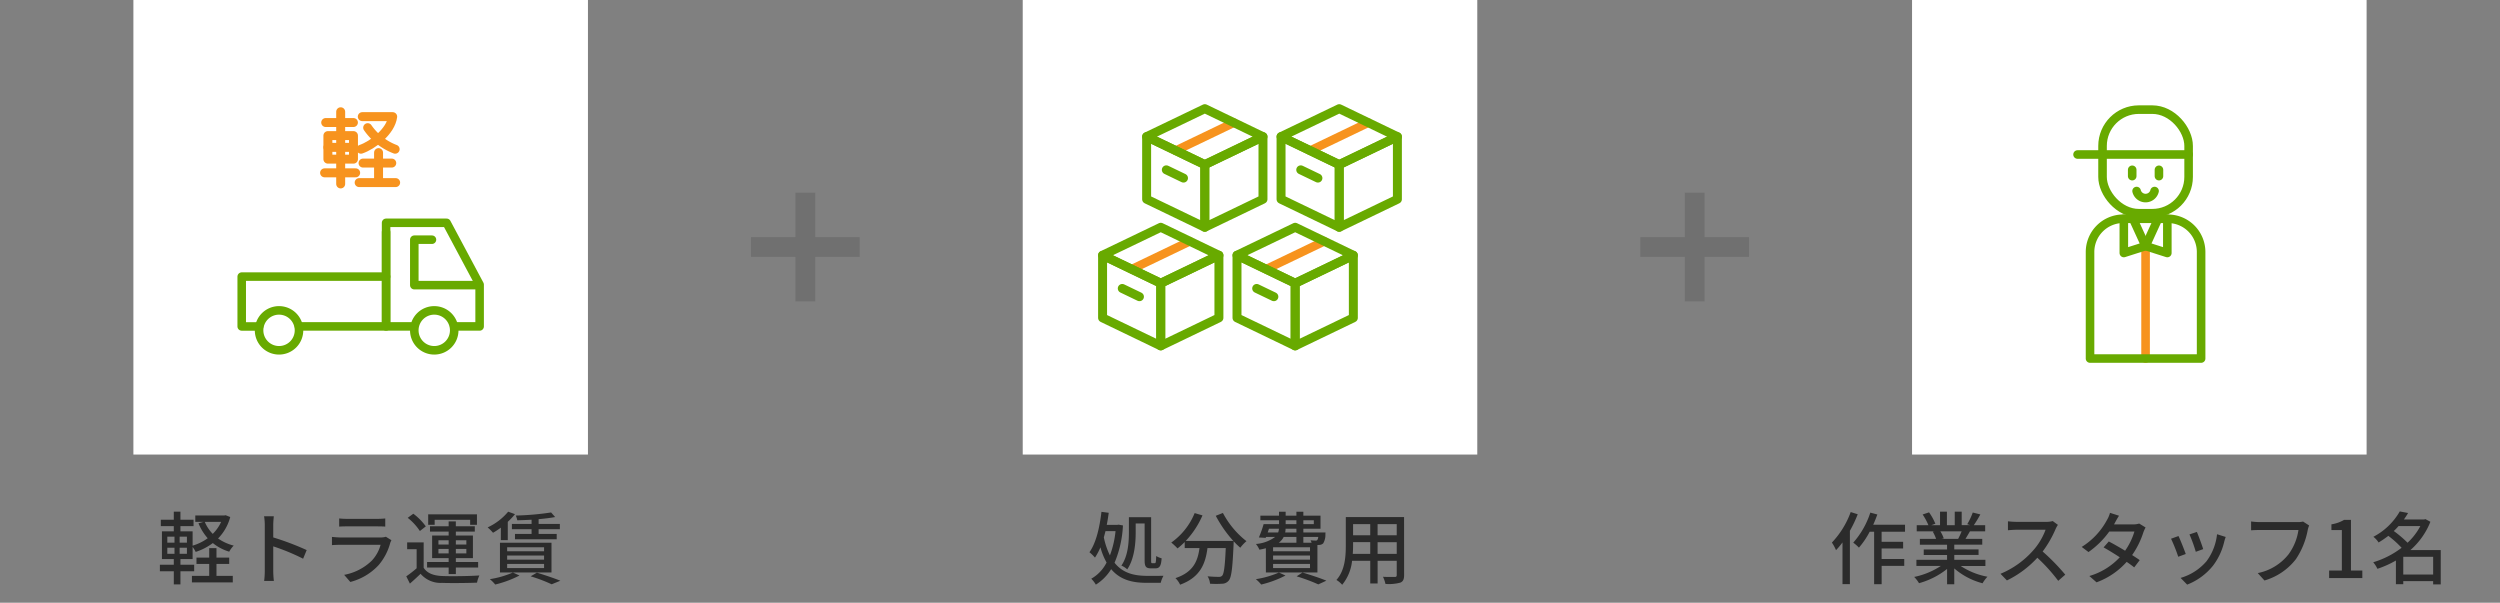
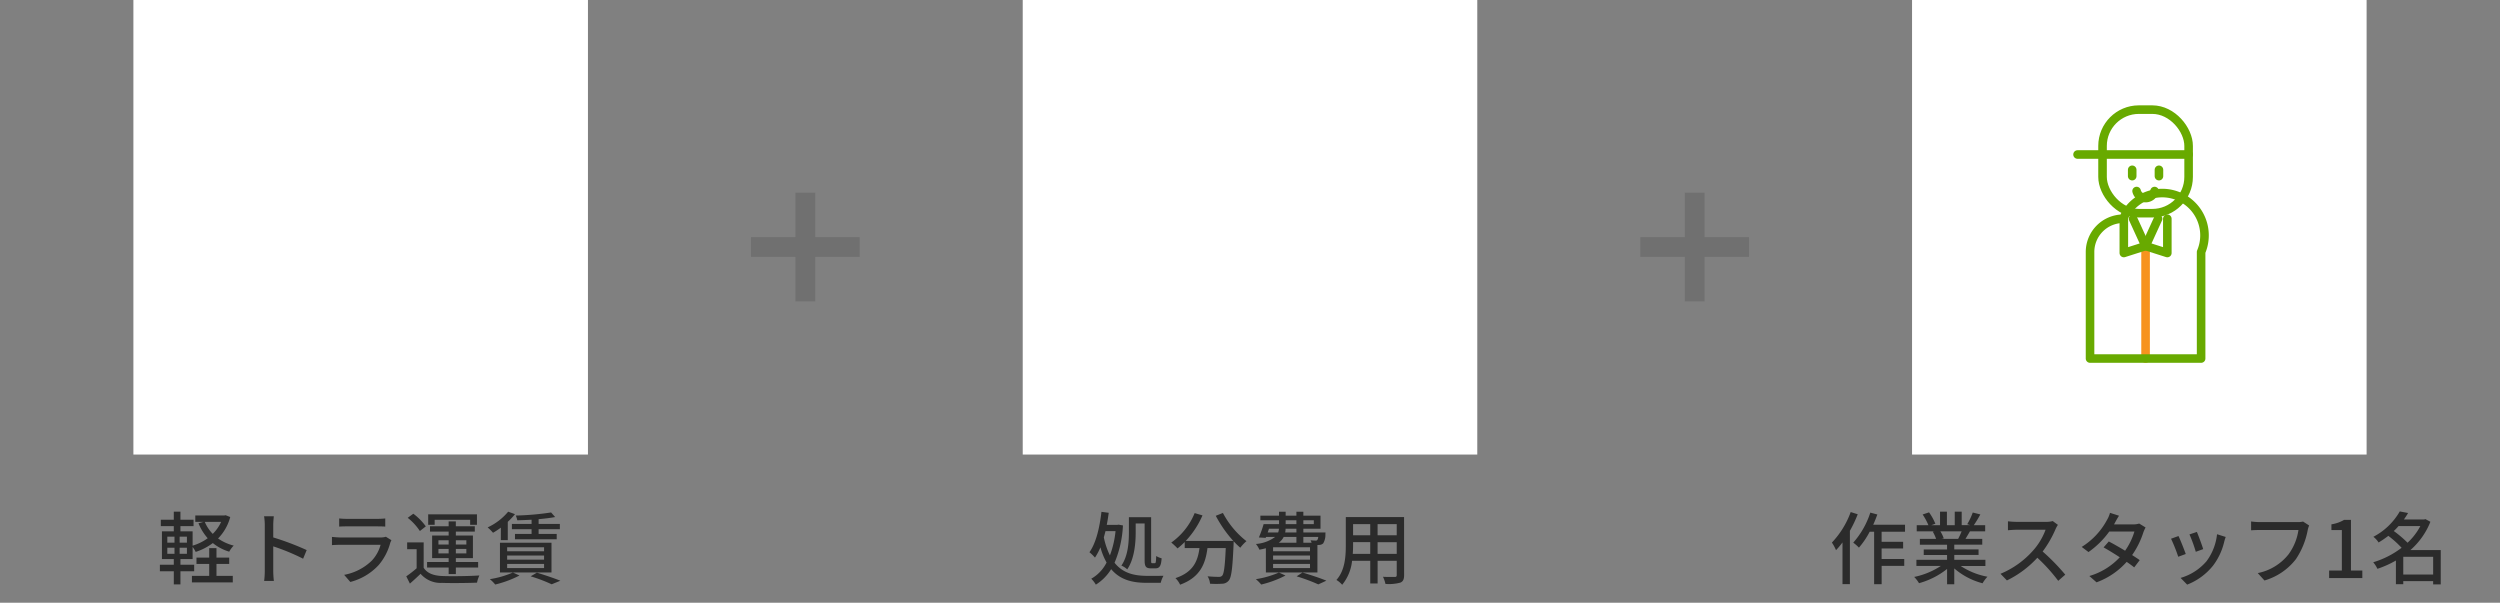
<svg xmlns="http://www.w3.org/2000/svg" viewBox="0 0 506 122">
  <rect x="0" y="0" width="506" height="122" fill="#808080" stroke="none" />
  <defs>
    <clipPath id="a">
      <path data-name="長方形 26655" transform="translate(241 1308)" fill="#fff" d="M0 0h68v68H0z" />
    </clipPath>
    <clipPath id="b">
-       <path data-name="長方形 26654" transform="translate(274 1308)" fill="#fff" d="M0 0h68v68H0z" />
-     </clipPath>
+       </clipPath>
  </defs>
  <g data-name="グループ 61797">
    <g data-name="グループ 61793">
      <g data-name="グループ 61503">
        <path data-name="長方形 26652" fill="#fff" d="M387 0h92v92h-92z" />
        <path data-name="パス 47957" d="M374.584 103.64a17.8 17.8 0 01-3.808 6.176 8.965 8.965 0 01.832 1.536 14.461 14.461 0 001.312-1.568v8.448h1.5v-10.8a25.443 25.443 0 001.584-3.344zm10.992 3.984V106.2h-6.432c.3-.672.576-1.376.832-2.064l-1.424-.384a17 17 0 01-3.456 6.08 8.958 8.958 0 011.152 1.008 16.56 16.56 0 002.176-3.216h.9v10.624h1.52v-3.712h4.576v-1.392h-4.58v-2.128h4.352v-1.36h-4.352v-2.032zm11.456-.08a14.929 14.929 0 01-.7 1.52h-3.38l.464-.1a6.731 6.731 0 00-.688-1.424zm4.816 7.008V113.3h-6.3v-.976h4.912v-1.12h-4.916v-.96h5.664v-1.18h-3.392c.272-.448.592-.976.9-1.52h3.084V106.3h-2.3a25.035 25.035 0 001.324-2.18l-1.536-.384a13.945 13.945 0 01-1.12 2.364l.608.192h-1.728v-2.732h-1.408v2.74h-1.584v-2.74h-1.392v2.74H390.9l.816-.3a11.121 11.121 0 00-1.276-2.3l-1.3.432a12 12 0 011.172 2.168h-2.368v1.244h3.632l-.384.064a7.926 7.926 0 01.672 1.456h-3.28v1.184h5.5v.96h-4.72v1.12h4.72v.972h-6.204v1.248h4.944a15.524 15.524 0 01-5.392 2.224 6.677 6.677 0 01.976 1.264 15.892 15.892 0 005.68-2.88v3.1h1.456v-3.208a14.273 14.273 0 005.728 3.008 6.682 6.682 0 01.992-1.328 14.694 14.694 0 01-5.424-2.176zm13.632-9.088a4.853 4.853 0 01-1.392.16h-5.936a17.119 17.119 0 01-1.744-.112v1.808c.256-.016 1.12-.1 1.744-.1h5.872a13.164 13.164 0 01-2.544 4.224 17.978 17.978 0 01-6.58 4.692l1.3 1.344a20.477 20.477 0 006.16-4.592 34.608 34.608 0 014.224 4.672l1.424-1.248a42.527 42.527 0 00-4.576-4.688 21.9 21.9 0 002.624-4.56 5.523 5.523 0 01.464-.832zm17.488.5a3.725 3.725 0 01-1.2.176h-3.888l.192-.352c.16-.32.512-.928.816-1.408l-1.824-.58a5.653 5.653 0 01-.608 1.44 14.405 14.405 0 01-5.12 5.456l1.376 1.04a17.629 17.629 0 004.208-4.16h5.088a13.288 13.288 0 01-1.888 3.888c-1.168-.7-2.4-1.408-3.3-1.872l-1.056 1.2c.864.48 2.1 1.232 3.28 2a13.639 13.639 0 01-6.16 3.792l1.456 1.28a15.172 15.172 0 006.1-4.144c.608.416 1.136.8 1.52 1.12l1.12-1.472c-.4-.288-.944-.64-1.536-1.024a17.146 17.146 0 002.272-4.592 8.078 8.078 0 01.448-.992zm11.68 1.7l-1.5.5a29.263 29.263 0 011.28 3.52l1.5-.544c-.208-.716-.992-2.812-1.28-3.484zm4.08.464a11.105 11.105 0 01-2.128 5.464 10.9 10.9 0 01-5.248 3.376l1.328 1.36a12.534 12.534 0 005.264-3.872 12.871 12.871 0 002.24-4.816 8.886 8.886 0 01.3-.96zm-7.808.368l-1.5.544a32.677 32.677 0 011.456 3.648l1.52-.56c-.308-.872-1.108-2.904-1.476-3.64zm25.216-2.936a4.077 4.077 0 01-1.024.112h-7.76a14.349 14.349 0 01-1.728-.128v1.792c.4-.032 1.04-.064 1.728-.064h7.856a11.048 11.048 0 01-2 4.912 10.56 10.56 0 01-6.24 3.808l1.36 1.5a12.424 12.424 0 006.372-4.332 15.862 15.862 0 002.384-5.872 4.861 4.861 0 01.288-.928zm5.28 11.44h6.72v-1.52h-2.3v-10.256h-1.396a7.234 7.234 0 01-2.56.9v1.164h2.112v8.192h-2.576zm15.008-.72v-3.58h6.048v3.58zm3.456-9.808a12.519 12.519 0 01-2.592 3.376 22.01 22.01 0 00-2.788-2.368c.352-.32.672-.672.976-1.008zm4.128 4.864h-6.144a14.885 14.885 0 004.048-5.728l-1.012-.544-.272.08h-4.08c.3-.432.592-.864.848-1.312l-1.68-.32a13.262 13.262 0 01-5.344 5.136 4.535 4.535 0 011.056 1.152 20.2 20.2 0 001.968-1.344 20.137 20.137 0 012.688 2.416 17.925 17.925 0 01-5.744 2.928 6.046 6.046 0 01.848 1.328 20.034 20.034 0 003.744-1.68v4.8h1.488v-.624h6.048v.656h1.536z" fill="#2b2b2b" />
        <g data-name="マスクグループ 104" clip-path="url(#a)" transform="translate(158 -1296)">
          <g data-name="1staff" transform="translate(241 1308)" fill="none" stroke-linecap="round" stroke-linejoin="round">
            <path data-name="線 443" stroke="#f7931e" stroke-width="1.743" d="M35.265 37.803v22.762" />
            <rect data-name="長方形 26657" width="17.422" height="20.964" rx="7.346" transform="translate(26.554 10.189)" stroke="#68aa00" stroke-width="1.734" />
            <path data-name="線 444" stroke="#68aa00" stroke-width="1.734" d="M43.976 19.273H21.495" />
            <path data-name="線 445" stroke="#68aa00" stroke-width="1.734" d="M32.558 22.365v1.287" />
            <path data-name="線 446" stroke="#68aa00" stroke-width="1.734" d="M37.971 22.365v1.287" />
-             <path data-name="パス 47721" d="M30.752 32.277h9.026A6.731 6.731 0 0146.505 39v21.565H24.024V39a6.731 6.731 0 016.727-6.727z" stroke="#68aa00" stroke-width="1.734" />
+             <path data-name="パス 47721" d="M30.752 32.277A6.731 6.731 0 0146.505 39v21.565H24.024V39a6.731 6.731 0 016.727-6.727z" stroke="#68aa00" stroke-width="1.734" />
            <path data-name="パス 47722" d="M30.863 32.277v6.931l4.4-1.405-2.53-5.526" stroke="#68aa00" stroke-width="1.734" />
            <path data-name="パス 47723" d="M39.667 32.277v6.931l-4.4-1.405 2.53-5.526" stroke="#68aa00" stroke-width="1.734" />
            <path data-name="パス 47724" d="M33.447 26.667a1.873 1.873 0 003.636 0" stroke="#68aa00" stroke-width="1.734" />
          </g>
        </g>
      </g>
      <g data-name="グループ 61487" fill="#707070">
        <path data-name="長方形 26644" d="M332 48h22v4h-22z" />
        <path data-name="長方形 26645" d="M341 61V39h4v22z" />
      </g>
      <g data-name="グループ 61502">
        <path data-name="長方形 26652" fill="#fff" d="M207 0h92v92h-92z" />
        <path data-name="パス 47958" d="M229.864 105.944h1.808v7.456c0 1.248.24 1.632 1.28 1.632h.912c.832 0 1.152-.5 1.248-2.032a3.946 3.946 0 01-1.1-.464c-.032 1.168-.08 1.456-.272 1.456h-.512c-.208 0-.24-.064-.24-.576v-8.736h-4.5v3.056c0 1.952-.144 4.752-1.52 6.736a4.189 4.189 0 011.184.768c1.456-2.128 1.712-5.312 1.712-7.5zm-4.08 1.556a19.307 19.307 0 01-1.136 4.912 14.908 14.908 0 01-1.232-3.648c.112-.4.224-.832.336-1.264zm.608-1.312l-.256.048h-2.128c.16-.8.288-1.616.4-2.448l-1.472-.192c-.384 3.232-1.088 6.272-2.432 8.176a9.086 9.086 0 011.12 1.088 12.7 12.7 0 001.1-2.08 13.781 13.781 0 001.248 3.072 7.724 7.724 0 01-3.1 3.28 6.166 6.166 0 01.928 1.2 9.692 9.692 0 003.1-3.136c1.888 2.24 4.416 2.768 7.216 2.768h2.816a5.382 5.382 0 01.56-1.424c-.688.016-2.736.016-3.3.016-2.544-.016-4.88-.48-6.608-2.656a21.978 21.978 0 001.7-7.552zm19.68-1.792a24.579 24.579 0 003.552 5.088h-9.632a17.981 17.981 0 003.392-5.168l-1.584-.468a13.579 13.579 0 01-4.736 5.968 11.159 11.159 0 011.264 1.184 13.635 13.635 0 001.456-1.3v1.232h2.992c-.336 2.528-1.184 4.864-4.864 6.08a4.7 4.7 0 01.944 1.328c4.112-1.5 5.136-4.3 5.536-7.408h3.7c-.16 3.712-.368 5.216-.736 5.6a.858.858 0 01-.688.224c-.368 0-1.28-.016-2.256-.112a3.413 3.413 0 01.5 1.5 18.037 18.037 0 002.48 0 1.725 1.725 0 001.308-.644c.544-.624.768-2.48.976-7.328.016-.144.016-.48.016-.624a14.614 14.614 0 001.344 1.312 8.183 8.183 0 011.248-1.328 17.716 17.716 0 01-4.768-5.712zm10.768 2.62h2.016a2.431 2.431 0 01-.16.752h-2.112zm3.376-1.716h2.176v.784h-2.176zm5.7 0v.784H263.8v-.784zm-3.52 2.464h-2.276a3.866 3.866 0 00.08-.752h2.192zm4.416.912a1.2 1.2 0 01-.192.624.4.4 0 01-.336.112c-.176 0-.576-.016-1.024-.064a3.555 3.555 0 01.208.5H263.8v-1.168zm-1.664 2.9h-7.476v-.816h7.472zm0 1.7h-7.476v-.836h7.472zm0 1.7h-7.476v-.832h7.472zm-2.756-6.296v1.168h-3.568a3.208 3.208 0 00.992-1.168zm-6.176 7.184h10.432v-5.552c.128 0 .24-.016.32-.016a1.241 1.241 0 00.848-.32 3.349 3.349 0 00.448-1.776c0-.16.016-.432.016-.432h-4.48v-.752h3.472v-2.64H263.8v-.8h-1.408v.8h-2.176v-.8h-1.344v.8H255.1v.924h3.776v.784h-3.12a22.215 22.215 0 01-.96 2.7l1.376.08.08-.192h1.84a7.5 7.5 0 01-3.892 1.428 4.736 4.736 0 01.7 1.152 12.414 12.414 0 001.312-.288zm2.64.016a19.118 19.118 0 01-4.672 1.344 7.768 7.768 0 011.088 1.088 21.814 21.814 0 004.912-1.824zm3.584.768a36.62 36.62 0 014.384 1.632l1.632-.752c-1.152-.48-3.1-1.136-4.832-1.648zm16.384-4.548v-2.364h3.876v2.364zm-5.024 0c.048-.592.064-1.184.064-1.728v-.64h3.472v2.368zm3.536-6.016v2.256h-3.472v-2.252zm5.36 2.256h-3.872v-2.252h3.876zm1.488-3.68h-11.792v5.7c0 2.256-.16 5.088-1.9 7.024a4.924 4.924 0 011.168.976 9.178 9.178 0 002-4.848h3.68v4.576h1.488v-4.576h3.872v2.864c0 .3-.112.4-.4.4-.3 0-1.36.016-2.384-.032a6.148 6.148 0 01.5 1.44 8.759 8.759 0 002.992-.256c.576-.224.784-.672.784-1.536z" fill="#2b2b2b" />
        <g data-name="マスクグループ 103" clip-path="url(#b)" transform="translate(-55 -1296)">
          <g data-name="4box" fill="none" stroke-linecap="round" stroke-linejoin="round">
            <path data-name="線 435" stroke="#f7931e" stroke-width="1.743" d="M292.963 1326.484l11.778-5.655" />
-             <path data-name="パス 47708" d="M298.852 1342l-11.773-5.671v-12.669l11.773 5.669z" stroke="#68aa00" stroke-width="1.813" />
            <path data-name="パス 47709" d="M298.852 1329.318l-11.773-5.667 11.777-5.657 11.775 5.671z" stroke="#68aa00" stroke-width="1.813" />
            <path data-name="パス 47710" d="M310.627 1336.329L298.852 1342v-12.671l11.775-5.669z" stroke="#68aa00" stroke-width="1.813" />
            <path data-name="線 436" stroke="#68aa00" stroke-width="1.813" d="M294.54 1332.047l-3.477-1.673" />
            <path data-name="線 437" stroke="#f7931e" stroke-width="1.743" d="M320.17 1326.484l11.778-5.655" />
            <path data-name="パス 47711" d="M326.059 1342l-11.774-5.671v-12.669l11.773 5.669z" stroke="#68aa00" stroke-width="1.813" />
            <path data-name="パス 47712" d="M326.059 1329.318l-11.774-5.667 11.778-5.657 11.775 5.671z" stroke="#68aa00" stroke-width="1.813" />
            <path data-name="パス 47713" d="M337.834 1336.329L326.059 1342v-12.671l11.775-5.669z" stroke="#68aa00" stroke-width="1.813" />
            <path data-name="線 438" stroke="#68aa00" stroke-width="1.813" d="M321.747 1332.047l-3.477-1.673" />
            <path data-name="線 439" stroke="#f7931e" stroke-width="1.743" d="M284.046 1350.491l11.778-5.655" />
            <path data-name="パス 47714" d="M289.935 1366.006l-11.773-5.671v-12.668l11.773 5.669z" stroke="#68aa00" stroke-width="1.813" />
            <path data-name="パス 47715" d="M289.935 1353.324l-11.773-5.666 11.777-5.658 11.775 5.671z" stroke="#68aa00" stroke-width="1.813" />
            <path data-name="パス 47716" d="M301.71 1360.335l-11.775 5.671v-12.67l11.775-5.669z" stroke="#68aa00" stroke-width="1.813" />
            <path data-name="線 440" stroke="#68aa00" stroke-width="1.813" d="M285.623 1356.054l-3.477-1.673" />
            <path data-name="線 441" stroke="#f7931e" stroke-width="1.743" d="M311.253 1350.491l11.778-5.655" />
            <path data-name="パス 47717" d="M317.141 1366.006l-11.773-5.671v-12.668l11.773 5.669z" stroke="#68aa00" stroke-width="1.813" />
            <path data-name="パス 47718" d="M317.141 1353.324l-11.773-5.666 11.778-5.658 11.775 5.671z" stroke="#68aa00" stroke-width="1.813" />
            <path data-name="パス 47719" d="M328.917 1360.335l-11.776 5.671v-12.67l11.775-5.669z" stroke="#68aa00" stroke-width="1.813" />
            <path data-name="線 442" stroke="#68aa00" stroke-width="1.813" d="M312.83 1356.054l-3.477-1.673" />
          </g>
        </g>
      </g>
      <g data-name="グループ 61486" fill="#707070">
        <path data-name="長方形 26644" d="M152 48h22v4h-22z" />
        <path data-name="長方形 26645" d="M161 61V39h4v22z" />
      </g>
      <g data-name="グループ 61504">
        <path data-name="長方形 26652" fill="#fff" d="M27 0h92v92H27z" />
        <path data-name="パス 47959" d="M43.816 114.136h2.576v-1.28h-2.576v-1.92h-1.472v1.92h-2.576v1.28h2.576v2.416h-3.5v1.328h8.272v-1.328h-3.3zm.944-8.512a7.915 7.915 0 01-1.7 2.432 7.785 7.785 0 01-1.616-2.432zm-6.928 4.208H36.36v-1.216h1.472zm0 2.256H36.36v-1.232h1.472zm-3.968-1.232h1.456v1.232h-1.456zm0-2.24h1.456v1.216h-1.456zm11.808-4.336l-.256.048h-5.888v1.3h1.664l-1.024.288a10.705 10.705 0 001.872 3.024 10.084 10.084 0 01-3.056 1.5v-2.9H36.52v-1.052h2.656v-1.3H36.52v-1.628h-1.344v1.632h-2.624v1.3h2.624v1.052h-2.4v5.616h2.4v1.14H32.36v1.328h2.816v2.652h1.344v-2.656h2.78V114.3h-2.78v-1.14h2.464v-2.46a6.4 6.4 0 01.624 1.008 11.921 11.921 0 003.472-1.792 9.641 9.641 0 003.312 1.744 5.472 5.472 0 01.912-1.232 9.57 9.57 0 01-3.168-1.44 9.778 9.778 0 002.464-4.34zm16.4 7.056a55.212 55.212 0 00-6.768-2.56v-2.496c0-.56.064-1.264.112-1.792h-1.968a11.583 11.583 0 01.144 1.792v9.248a16.75 16.75 0 01-.128 2.048h1.968a18.747 18.747 0 01-.128-2.048v-4.944a42.655 42.655 0 016.048 2.5zm16.032-2.7a3.175 3.175 0 01-1.024.144h-8.192c-.464 0-1.072-.048-1.7-.112v1.664a24.082 24.082 0 011.7-.064h8.144a7.541 7.541 0 01-1.776 3.2 10.827 10.827 0 01-5.6 2.88l1.248 1.44a11.823 11.823 0 005.728-3.408 11.481 11.481 0 002.352-4.5 4.775 4.775 0 01.24-.544zm-9.456-2.052a23.007 23.007 0 011.52-.048h6.224c.544 0 1.184.016 1.584.048v-1.648a15.285 15.285 0 01-1.568.08h-6.24a14.8 14.8 0 01-1.52-.08zm19.328-1.376h7.184v1.008h1.376V104.1h-9.872v2.116h1.312zm.768 6.8v-.9h2.064v.9zm0-2.656h2.064v.864h-2.064zm5.648 0v.864h-2.128v-.864zm0 2.656h-2.128v-.9h2.128zm-3.584 4.176h1.456v-1.312h4.512v-1.12h-4.512v-.784h3.456v-4.576h-3.456v-.8H96.1v-1.072h-3.84v-.992h-1.452v.992h-3.776v1.072h3.776v.8h-3.344v4.576h3.344v.784H86.44v1.12h4.368zm-4.624-9.648a11.893 11.893 0 00-2.528-2.56l-1.136.832a11.425 11.425 0 012.464 2.672zm-.432 3.248h-3.344v1.376h1.92v3.856a22.063 22.063 0 01-2.1 1.632l.736 1.472a54.903 54.903 0 002.16-1.984 5.332 5.332 0 004.336 1.84c1.856.064 5.248.032 7.088-.048a6.479 6.479 0 01.48-1.456c-2.032.144-5.744.192-7.552.112-1.776-.08-3.04-.576-3.728-1.68zm21.84-3.744h-3.984v1.072h3.984v.96h-3.36v1.072h8.448v-1.072h-3.664v-.96h4.3v-1.072h-4.3v-.96c1.232-.112 2.4-.256 3.344-.432l-.816-.928a55.1 55.1 0 01-7.152.624 4.183 4.183 0 01.3.96c.928-.016 1.92-.064 2.9-.112zm-4.944 8.1h7.472v.832h-7.472zm0-1.7h7.472v.832h-7.472zm0-1.68h7.472v.816h-7.472zm-1.456 5.1h10.432v-6.012h-10.432zm.176-6.544h1.408v-3.7a13.114 13.114 0 001.456-1.552l-1.376-.5a11.888 11.888 0 01-4.156 3.18 9.972 9.972 0 011.088 1.088 14.111 14.111 0 001.584-1.04zm2.448 6.56a19.118 19.118 0 01-4.672 1.344 7.768 7.768 0 011.088 1.088 21.814 21.814 0 004.912-1.824zm3.584.768a31.537 31.537 0 014.256 1.616l1.76-.72c-1.136-.464-3.056-1.12-4.752-1.632z" fill="#2b2b2b" />
        <g data-name="マスクグループ 102" clip-path="url(#b)" transform="translate(-235 -1296)">
          <g fill="none" stroke-linecap="round" stroke-linejoin="round">
            <path data-name="パス 47698" d="M326.931 1362.069h5.145v-8.455l-6.682-12.514h-12.249v20.969h5.089" stroke="#68aa00" stroke-width="1.729" />
            <path data-name="パス 47699" d="M313.145 1351.987h-29.222v10.084h3.516" stroke="#68aa00" stroke-width="1.729" />
            <path data-name="パス 47700" d="M295.517 1362.069h17.628v-19.112" stroke="#68aa00" stroke-width="1.729" />
            <path data-name="パス 47701" d="M318.855 1362.862a4.039 4.039 0 104.039-4.039 4.034 4.034 0 00-4.039 4.039z" stroke="#68aa00" stroke-width="1.729" />
            <path data-name="パス 47702" d="M287.439 1362.862a4.039 4.039 0 104.039-4.039 4.036 4.036 0 00-4.039 4.039z" stroke="#68aa00" stroke-width="1.729" />
            <path data-name="パス 47703" d="M322.427 1344.514h-3.572v9.2h12.675" stroke="#68aa00" stroke-width="1.729" />
            <path data-name="パス 47705" d="M309.419 1321.84a11.927 11.927 0 005.558 4.36" stroke="#f7931e" stroke-width="1.813" />
            <path data-name="線 428" stroke="#f7931e" stroke-width="1.813" d="M300.921 1320.8h5.612" />
            <path data-name="線 429" stroke="#f7931e" stroke-width="1.813" d="M300.695 1330.982h6.292" />
            <path data-name="線 430" stroke="#f7931e" stroke-width="1.813" d="M307.692 1332.958h7.387" />
-             <path data-name="線 431" stroke="#f7931e" stroke-width="1.813" d="M308.478 1329.007h5.814" />
-             <path data-name="線 432" stroke="#f7931e" stroke-width="1.813" d="M303.954 1318.619v14.611" />
            <path data-name="線 433" stroke="#f7931e" stroke-width="1.813" d="M311.62 1326.888v5.479" />
            <path data-name="パス 47706" d="M308.326 1319.608h6.154c-.374 3-4.085 5.8-6.421 6.594" stroke="#f7931e" stroke-width="1.813" />
            <path data-name="長方形 26656" stroke="#f7931e" stroke-width="1.813" d="M301.365 1323.445h5.177v4.767h-5.177z" />
            <path data-name="線 434" stroke="#f7931e" stroke-width="1.813" d="M301.365 1325.827h5.177" />
          </g>
        </g>
      </g>
    </g>
  </g>
</svg>